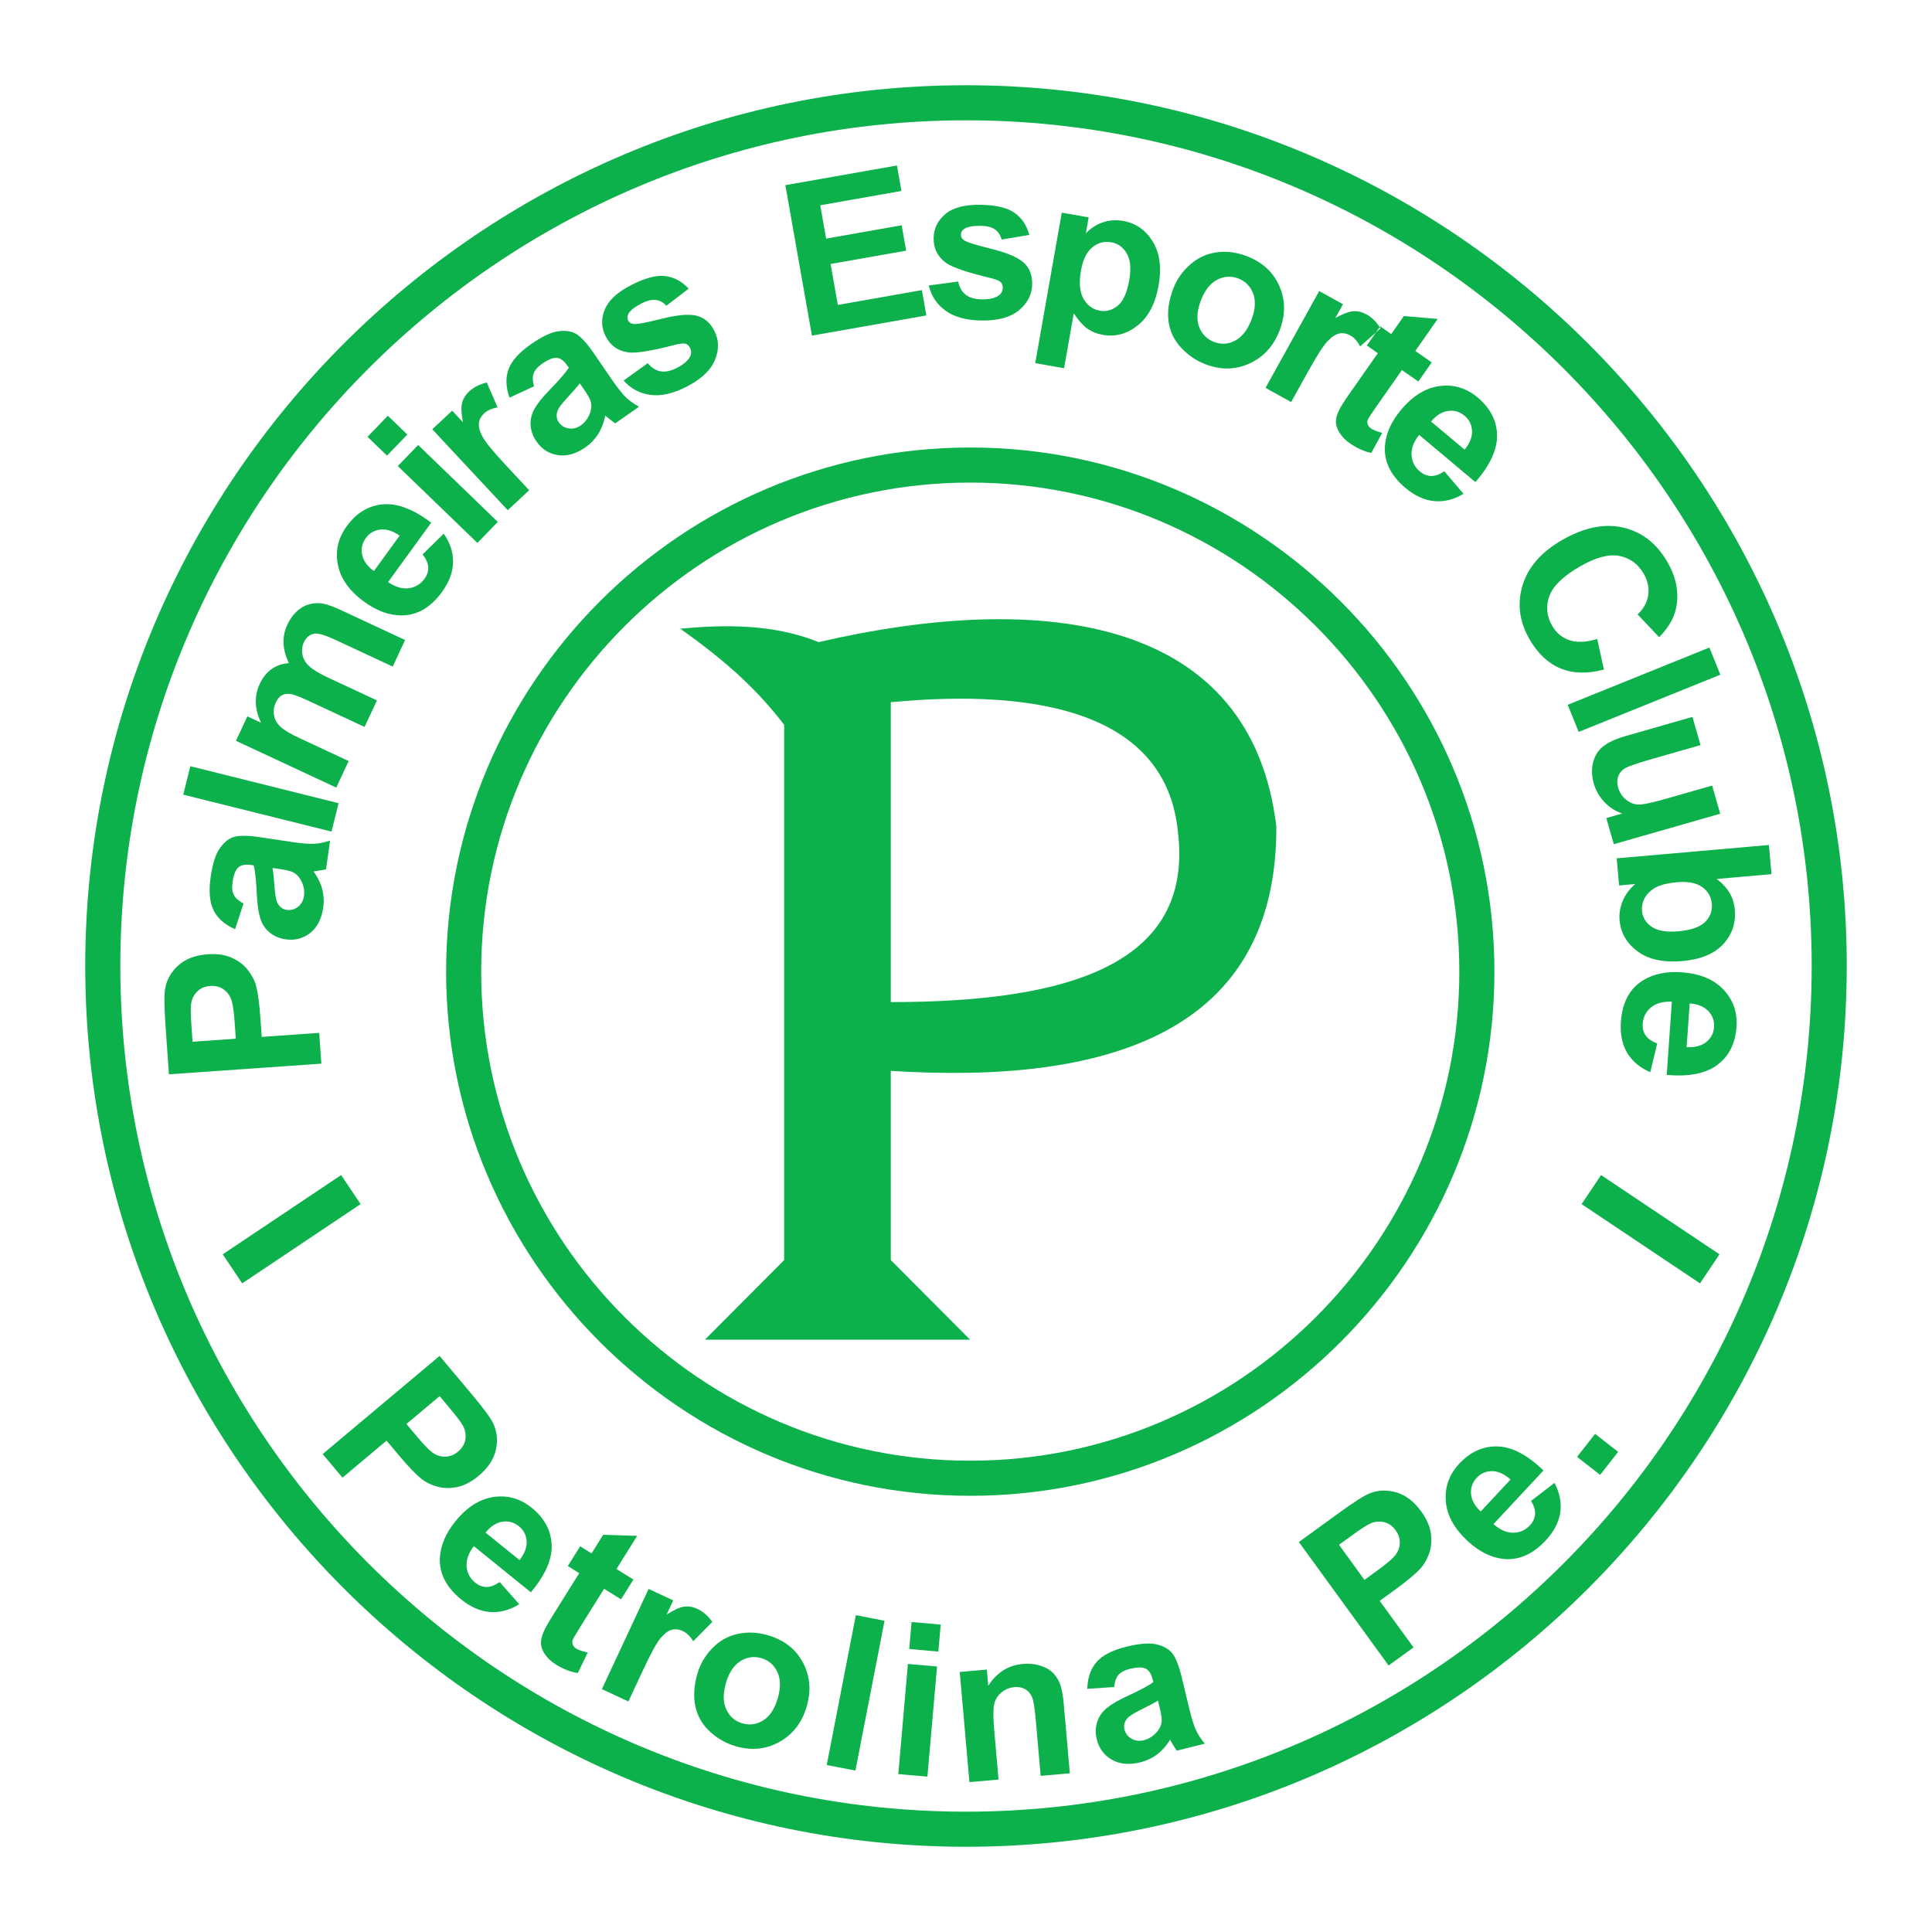
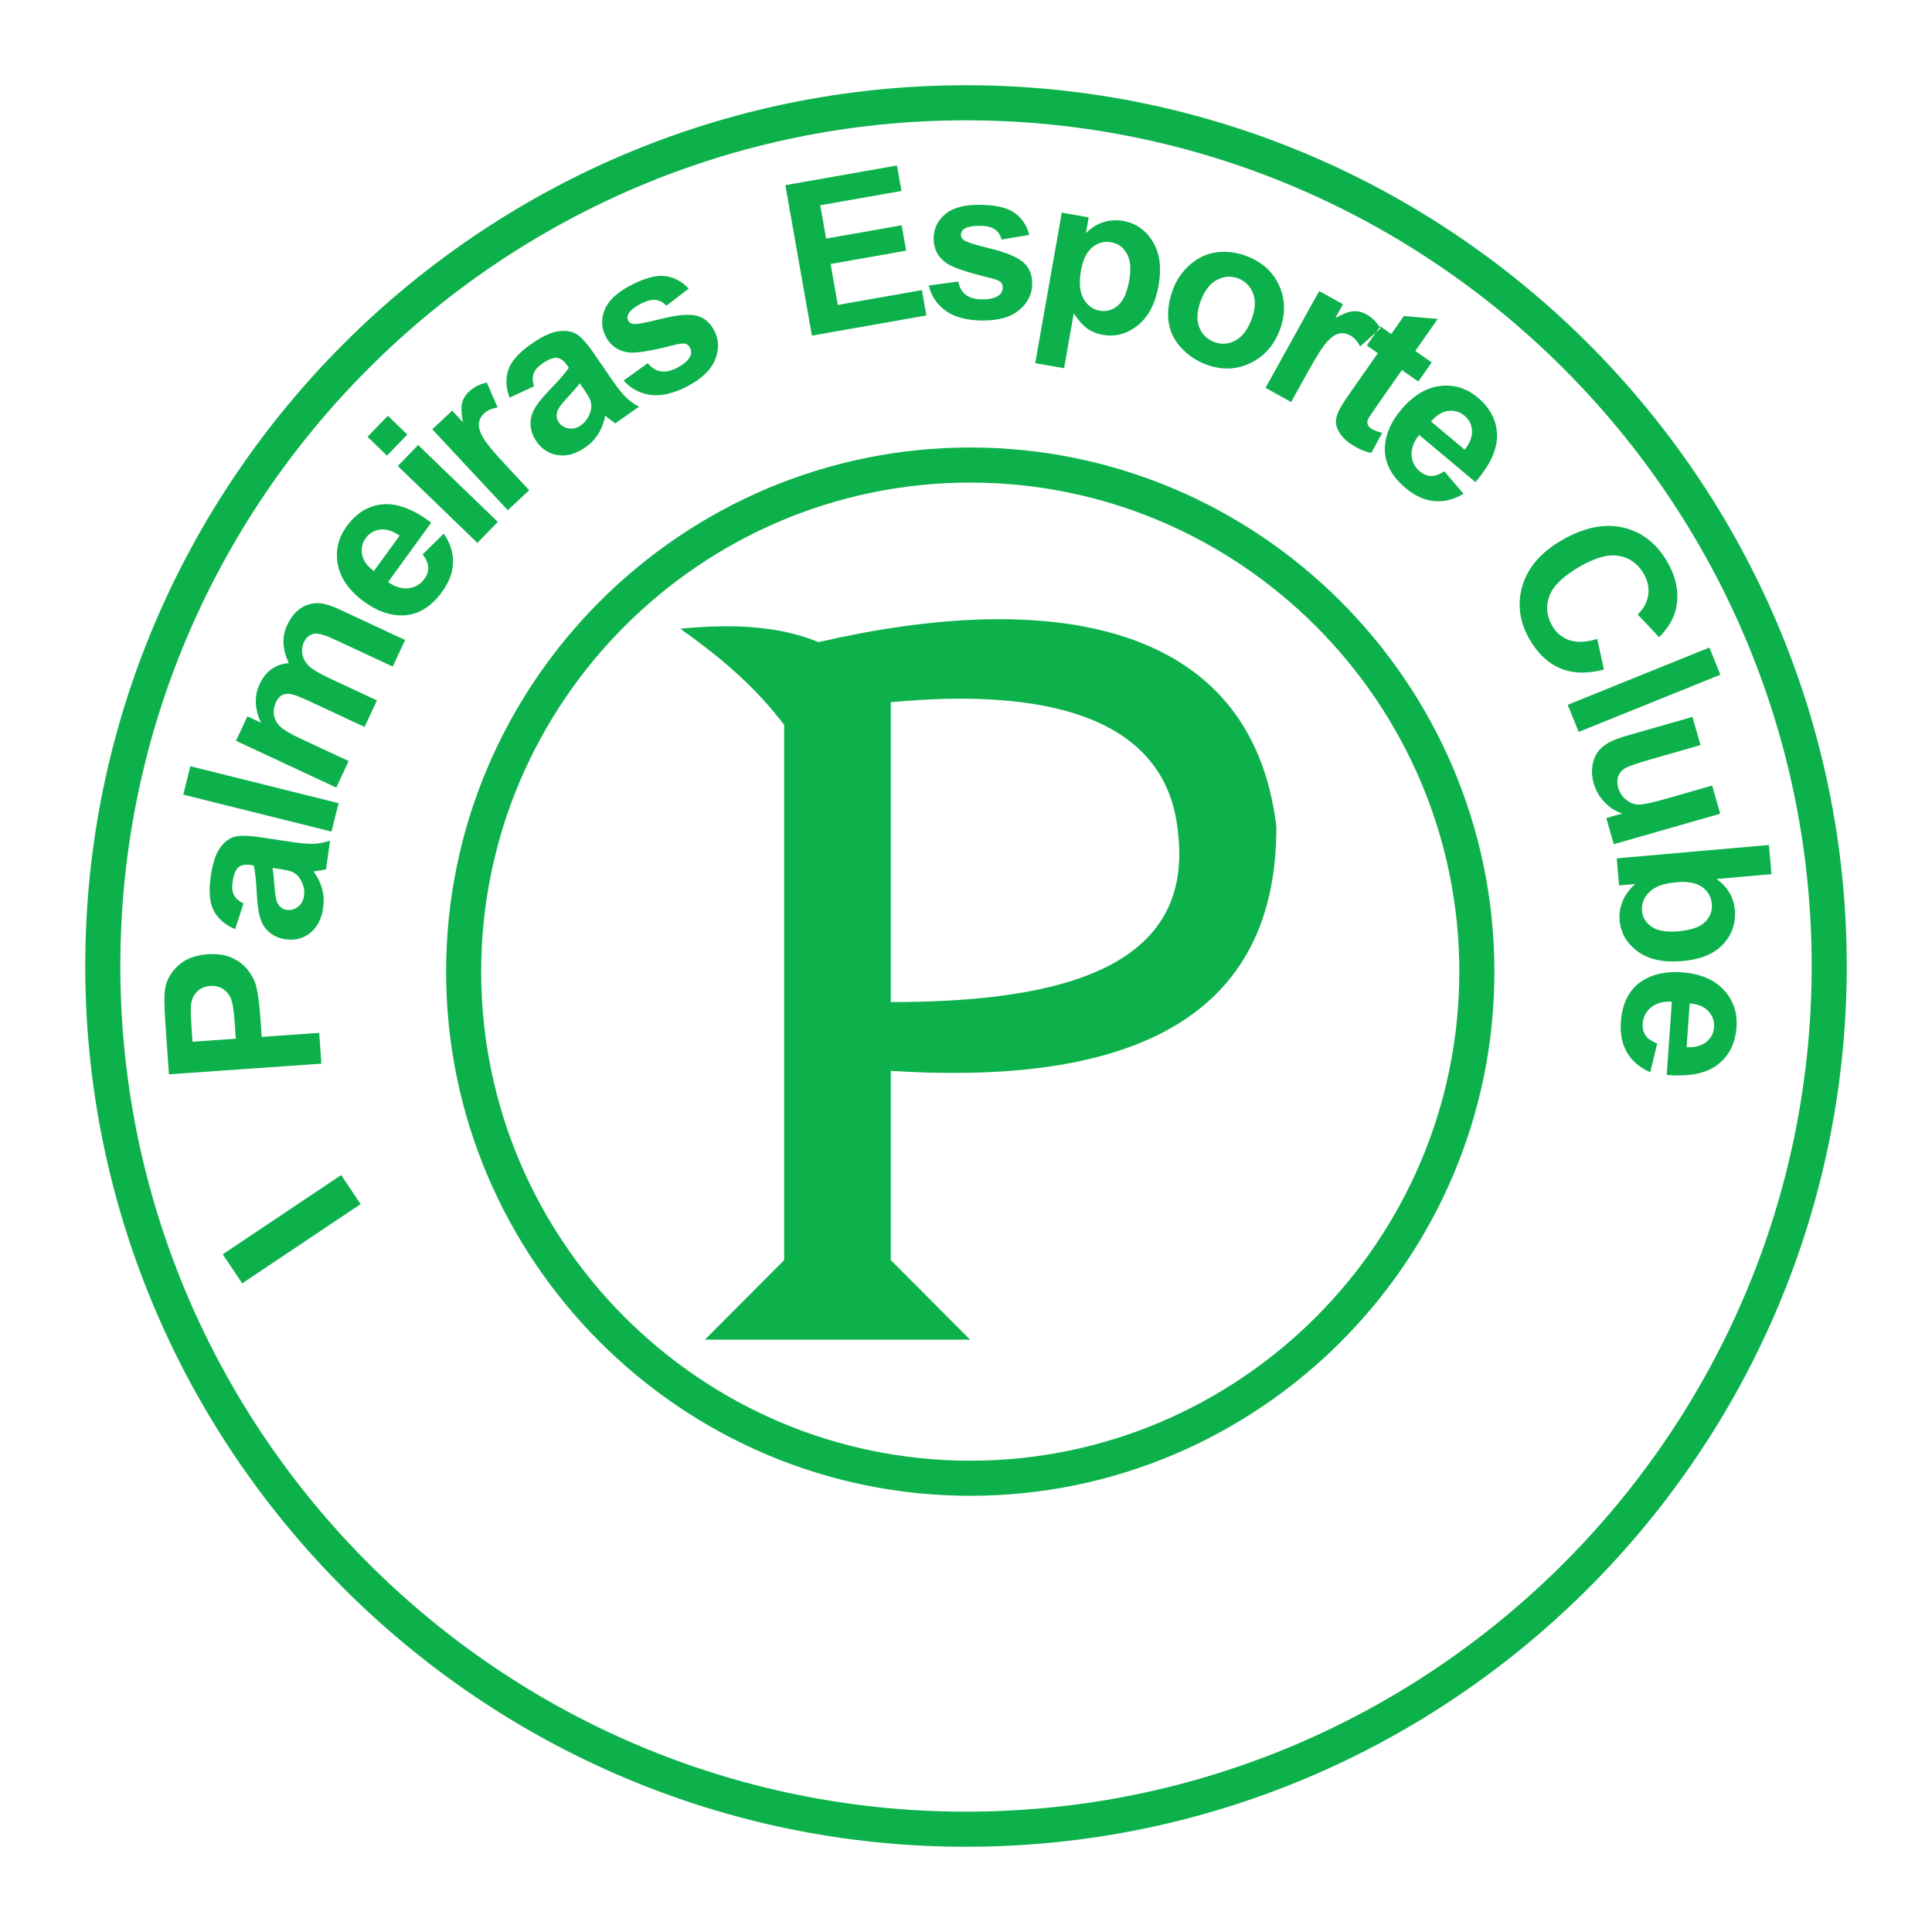
<svg xmlns="http://www.w3.org/2000/svg" version="1.0" id="Layer_1" x="0px" y="0px" width="192.756px" height="192.756px" viewBox="0 0 192.756 192.756" enable-background="new 0 0 192.756 192.756" xml:space="preserve">
  <g>
    <polygon fill-rule="evenodd" clip-rule="evenodd" fill="#FFFFFF" points="0,0 192.756,0 192.756,192.756 0,192.756 0,0  " />
    <path fill="#0DB14B" d="M96.378,8.504L96.378,8.504c24.201,0,46.169,9.869,62.087,25.787   c15.918,15.917,25.786,37.886,25.786,62.086v0.001v0.001c0,24.201-9.869,46.17-25.786,62.086   c-15.918,15.918-37.886,25.787-62.086,25.787h-0.001h-0.001c-24.201,0-46.169-9.869-62.087-25.787   C18.373,142.547,8.504,120.58,8.504,96.379v-0.001v0c0-24.201,9.869-46.169,25.787-62.087C50.208,18.373,72.177,8.504,96.377,8.504   H96.378L96.378,8.504z M96.379,12.004L96.379,12.004h-0.002c-23.234,0-44.327,9.476-59.611,24.761   C21.48,52.05,12.005,73.143,12.005,96.377v0v0.001c0,23.234,9.476,44.326,24.761,59.611c15.284,15.285,36.377,24.762,59.612,24.762   h0.001h0.001c23.234-0.002,44.327-9.477,59.611-24.762c15.285-15.285,24.761-36.377,24.761-59.611v-0.001v-0.001   c0-23.234-9.476-44.327-24.76-59.611C140.706,21.481,119.613,12.004,96.379,12.004L96.379,12.004z" />
    <path fill="#0DB14B" d="M96.803,44.647L96.803,44.647c14.403,0,27.477,5.873,36.949,15.346s15.345,22.546,15.346,36.948v0.001v0   c0,14.402-5.873,27.477-15.346,36.949s-22.546,15.346-36.948,15.346h-0.001h0c-14.403,0-27.477-5.873-36.95-15.346   c-9.472-9.473-15.345-22.547-15.345-36.948v-0.001v0c0-14.403,5.873-27.477,15.346-36.95c9.473-9.472,22.546-15.345,36.948-15.345   H96.803L96.803,44.647z M96.803,48.148L96.803,48.148h-0.002c-13.436,0-25.634,5.48-34.473,14.319   c-8.84,8.839-14.32,21.038-14.32,34.475v0v0.001c0,13.435,5.48,25.634,14.32,34.472c8.839,8.84,21.038,14.32,34.475,14.32h0h0.001   c13.435,0,25.633-5.48,34.472-14.318c8.84-8.84,14.32-21.039,14.32-34.475v0v-0.001c0-13.436-5.48-25.634-14.319-34.473   C122.438,53.628,110.239,48.148,96.803,48.148L96.803,48.148z" />
    <path fill-rule="evenodd" clip-rule="evenodd" fill="#0DB14B" d="M32.062,106.121l-15.208,1.066l-0.345-4.93   c-0.13-1.867-0.138-3.09-0.026-3.67c0.166-0.885,0.614-1.651,1.335-2.29c0.721-0.642,1.691-1.006,2.9-1.09   c0.933-0.065,1.732,0.051,2.391,0.343c0.658,0.293,1.191,0.691,1.589,1.188c0.398,0.496,0.679,1.012,0.832,1.543   c0.195,0.721,0.344,1.779,0.441,3.17l0.14,2.002l5.736-0.402L32.062,106.121L32.062,106.121z M19.21,103.936l4.317-0.303   l-0.118-1.682c-0.084-1.207-0.221-2.012-0.407-2.41c-0.189-0.396-0.462-0.699-0.815-0.908c-0.353-0.207-0.759-0.295-1.206-0.264   c-0.552,0.037-0.999,0.232-1.335,0.58c-0.335,0.352-0.536,0.781-0.589,1.285c-0.041,0.369-0.025,1.111,0.052,2.219L19.21,103.936   L19.21,103.936z M24.297,90.141l-0.84,2.562c-1.017-0.442-1.729-1.062-2.134-1.854c-0.405-0.792-0.509-1.902-0.31-3.321   c0.181-1.288,0.471-2.231,0.863-2.818c0.392-0.588,0.844-0.98,1.349-1.172c0.507-0.191,1.392-0.199,2.646-0.022l3.375,0.508   c0.959,0.134,1.678,0.188,2.146,0.159c0.468-0.028,0.983-0.135,1.54-0.314l-0.403,2.864c-0.202,0.047-0.5,0.1-0.891,0.157   c-0.177,0.025-0.297,0.045-0.354,0.056c0.41,0.561,0.697,1.144,0.857,1.739c0.162,0.596,0.198,1.216,0.109,1.851   c-0.159,1.126-0.591,1.974-1.29,2.535c-0.702,0.561-1.523,0.778-2.455,0.647c-0.619-0.087-1.152-0.313-1.593-0.674   c-0.441-0.363-0.755-0.83-0.936-1.397c-0.183-0.568-0.302-1.37-0.353-2.397c-0.062-1.389-0.168-2.36-0.314-2.912l-0.288-0.04   c-0.556-0.079-0.973,0.002-1.247,0.244c-0.274,0.24-0.468,0.741-0.575,1.503c-0.072,0.515-0.028,0.933,0.135,1.249   s0.485,0.602,0.968,0.852L24.297,90.141L24.297,90.141z M27.19,86.599c0.071,0.39,0.139,1,0.196,1.824   c0.057,0.827,0.156,1.377,0.286,1.647c0.212,0.416,0.528,0.653,0.939,0.71c0.403,0.057,0.775-0.045,1.113-0.304   c0.338-0.26,0.541-0.625,0.606-1.092c0.073-0.521-0.029-1.046-0.305-1.565c-0.211-0.388-0.499-0.663-0.862-0.826   c-0.236-0.108-0.702-0.213-1.396-0.311L27.19,86.599L27.19,86.599z M33.076,82.968L18.283,79.28l0.707-2.836l14.792,3.688   L33.076,82.968L33.076,82.968z M23.543,73.908l1.137-2.438l1.367,0.638c-0.654-1.368-0.699-2.659-0.138-3.863   c0.299-0.642,0.692-1.137,1.175-1.485c0.483-0.349,1.064-0.548,1.736-0.601c-0.328-0.687-0.506-1.35-0.533-1.98   c-0.026-0.632,0.096-1.24,0.365-1.817c0.342-0.732,0.783-1.287,1.315-1.655c0.536-0.37,1.157-0.548,1.851-0.53   c0.51,0.019,1.246,0.249,2.202,0.694l6.398,2.983l-1.236,2.651l-5.721-2.667c-0.993-0.463-1.679-0.669-2.049-0.623   c-0.49,0.068-0.857,0.357-1.094,0.867c-0.172,0.369-0.222,0.77-0.148,1.202c0.074,0.431,0.296,0.825,0.666,1.172   c0.369,0.348,1.024,0.743,1.967,1.183l4.805,2.241l-1.235,2.648l-5.485-2.558c-0.973-0.453-1.625-0.7-1.949-0.738   c-0.328-0.037-0.61,0.012-0.837,0.145c-0.23,0.134-0.427,0.372-0.584,0.71c-0.189,0.406-0.251,0.826-0.185,1.254   c0.069,0.429,0.277,0.812,0.626,1.146c0.348,0.333,1.004,0.728,1.964,1.175l4.863,2.268l-1.235,2.648L23.543,73.908L23.543,73.908z    M42.165,55.311l2.107-2.067c0.645,0.93,0.955,1.887,0.93,2.868c-0.022,0.982-0.392,1.966-1.104,2.946   c-1.128,1.555-2.473,2.336-4.031,2.343c-1.239-0.004-2.482-0.455-3.72-1.354c-1.48-1.075-2.36-2.307-2.636-3.688   c-0.274-1.382,0.017-2.668,0.876-3.851c0.966-1.33,2.168-2.061,3.603-2.191c1.436-0.13,3.048,0.48,4.834,1.83l-4.304,5.924   c0.712,0.494,1.398,0.698,2.051,0.618c0.655-0.082,1.182-0.397,1.577-0.941c0.269-0.37,0.396-0.756,0.376-1.153   c-0.019-0.397-0.206-0.828-0.562-1.281L42.165,55.311L42.165,55.311z M39.871,53.439c-0.695-0.478-1.345-0.68-1.943-0.602   c-0.6,0.077-1.079,0.359-1.428,0.84c-0.374,0.515-0.497,1.08-0.365,1.688c0.133,0.609,0.522,1.146,1.171,1.609L39.871,53.439   L39.871,53.439z M38.61,45.457l-1.943-1.877l2.03-2.102l1.945,1.878L38.61,45.457L38.61,45.457z M47.633,54.17l-7.944-7.671   l2.03-2.103l7.945,7.672L47.633,54.17L47.633,54.17z M52.797,48.911l-2.137,1.993l-7.532-8.077l1.986-1.852l1.072,1.149   c-0.166-0.859-0.194-1.502-0.083-1.927c0.111-0.425,0.337-0.799,0.682-1.12c0.485-0.453,1.084-0.757,1.784-0.911l1.076,2.481   c-0.577,0.104-1.022,0.299-1.331,0.586c-0.299,0.28-0.477,0.6-0.531,0.957c-0.054,0.357,0.06,0.811,0.343,1.35   c0.283,0.542,1.065,1.504,2.347,2.878L52.797,48.911L52.797,48.911z M53.28,38.543l-2.447,1.133c-0.37-1.045-0.403-1.989-0.1-2.826   c0.302-0.836,1.043-1.669,2.218-2.491c1.065-0.746,1.952-1.178,2.649-1.292c0.697-0.114,1.292-0.051,1.777,0.188   c0.486,0.241,1.094,0.882,1.821,1.921l1.93,2.814c0.556,0.793,1.007,1.356,1.348,1.678c0.34,0.322,0.769,0.626,1.279,0.911   l-2.368,1.659c-0.172-0.116-0.415-0.298-0.723-0.545c-0.139-0.112-0.235-0.187-0.283-0.221c-0.13,0.682-0.36,1.29-0.688,1.812   c-0.325,0.524-0.753,0.974-1.28,1.342c-0.931,0.652-1.846,0.915-2.733,0.786c-0.889-0.131-1.608-0.583-2.148-1.354   c-0.359-0.513-0.557-1.056-0.594-1.625c-0.035-0.57,0.092-1.119,0.384-1.637c0.291-0.521,0.796-1.155,1.513-1.894   c0.974-0.992,1.611-1.732,1.915-2.215l-0.167-0.238c-0.322-0.46-0.666-0.71-1.028-0.746c-0.363-0.036-0.862,0.165-1.492,0.605   c-0.427,0.298-0.701,0.615-0.822,0.95c-0.121,0.335-0.109,0.766,0.037,1.289L53.28,38.543L53.28,38.543z M57.843,38.243   c-0.237,0.318-0.637,0.784-1.2,1.388c-0.566,0.606-0.901,1.054-1.01,1.333c-0.159,0.439-0.117,0.832,0.121,1.172   c0.233,0.333,0.561,0.536,0.982,0.606c0.42,0.07,0.826-0.031,1.211-0.301c0.431-0.301,0.746-0.735,0.938-1.291   c0.139-0.419,0.144-0.817,0.016-1.193c-0.082-0.248-0.323-0.659-0.725-1.232L57.843,38.243L57.843,38.243z M62.219,37.963   l2.411-1.729c0.366,0.45,0.791,0.722,1.264,0.81c0.474,0.088,1.017-0.021,1.629-0.333c0.673-0.342,1.117-0.727,1.329-1.146   c0.139-0.289,0.137-0.579-0.01-0.868c-0.101-0.197-0.248-0.334-0.437-0.399c-0.191-0.058-0.543-0.024-1.045,0.101   c-2.336,0.606-3.884,0.861-4.642,0.765c-1.049-0.133-1.815-0.674-2.296-1.618c-0.434-0.851-0.462-1.74-0.083-2.663   c0.376-0.924,1.273-1.749,2.687-2.468c1.347-0.686,2.461-0.978,3.339-0.872c0.879,0.105,1.661,0.523,2.345,1.256l-2.225,1.705   c-0.298-0.329-0.651-0.522-1.045-0.576c-0.396-0.053-0.871,0.058-1.413,0.334c-0.686,0.349-1.127,0.695-1.325,1.039   c-0.129,0.234-0.14,0.462-0.029,0.68c0.094,0.185,0.264,0.3,0.502,0.34c0.32,0.054,1.258-0.116,2.803-0.509   c1.546-0.391,2.715-0.499,3.495-0.322c0.779,0.188,1.381,0.694,1.803,1.522c0.459,0.9,0.478,1.869,0.056,2.901   c-0.424,1.032-1.375,1.927-2.85,2.679c-1.341,0.683-2.543,0.951-3.599,0.806c-1.059-0.145-1.948-0.623-2.663-1.433L62.219,37.963   L62.219,37.963z M81.005,33.487l-2.65-15.013l11.135-1.963l0.448,2.54l-8.102,1.429l0.587,3.327l7.538-1.329l0.446,2.532   l-7.538,1.329l0.72,4.085l8.389-1.479l0.445,2.529L81.005,33.487L81.005,33.487z M92.662,28.483l2.941-0.394   c0.112,0.569,0.359,1.008,0.736,1.308s0.908,0.459,1.595,0.471c0.755,0.013,1.327-0.118,1.711-0.388   c0.258-0.189,0.393-0.447,0.398-0.771c0.004-0.221-0.062-0.411-0.198-0.557c-0.141-0.141-0.468-0.277-0.97-0.402   c-2.349-0.562-3.834-1.063-4.458-1.503c-0.864-0.61-1.287-1.448-1.268-2.508c0.017-0.955,0.41-1.753,1.176-2.39   c0.767-0.64,1.946-0.945,3.531-0.918c1.512,0.027,2.633,0.292,3.357,0.797c0.728,0.505,1.222,1.242,1.481,2.209l-2.765,0.461   c-0.108-0.431-0.33-0.767-0.652-0.999c-0.325-0.233-0.797-0.357-1.405-0.368c-0.77-0.013-1.322,0.085-1.657,0.295   c-0.225,0.145-0.341,0.343-0.346,0.586c-0.003,0.208,0.093,0.389,0.284,0.536c0.256,0.198,1.165,0.488,2.714,0.867   c1.549,0.381,2.632,0.835,3.236,1.357c0.601,0.531,0.895,1.261,0.878,2.191c-0.018,1.01-0.455,1.874-1.312,2.587   c-0.859,0.713-2.119,1.056-3.773,1.027c-1.505-0.027-2.693-0.354-3.556-0.979c-0.867-0.624-1.428-1.464-1.678-2.515V28.483   L92.662,28.483z M105.933,21.213l2.684,0.474l-0.281,1.597c0.442-0.484,0.992-0.845,1.646-1.081s1.345-0.291,2.068-0.164   c1.263,0.223,2.249,0.908,2.954,2.052c0.706,1.145,0.904,2.604,0.593,4.371c-0.32,1.815-1.014,3.151-2.079,4   c-1.066,0.852-2.232,1.167-3.493,0.944c-0.6-0.105-1.127-0.322-1.57-0.645c-0.445-0.326-0.888-0.828-1.325-1.504l-0.966,5.481   l-2.879-0.508L105.933,21.213L105.933,21.213z M107.854,26.97c-0.216,1.221-0.133,2.168,0.247,2.836   c0.382,0.669,0.922,1.067,1.619,1.19c0.668,0.118,1.274-0.053,1.81-0.51c0.539-0.456,0.918-1.299,1.133-2.521   c0.2-1.139,0.122-2.03-0.238-2.661c-0.361-0.634-0.879-1.012-1.555-1.131c-0.703-0.124-1.334,0.045-1.894,0.506   C108.418,25.141,108.042,25.907,107.854,26.97L107.854,26.97z M117.07,28.76c0.348-0.904,0.909-1.696,1.679-2.373   s1.654-1.082,2.642-1.212c0.99-0.132,1.994-0.005,3.001,0.382c1.561,0.599,2.646,1.596,3.254,2.992   c0.608,1.395,0.615,2.868,0.021,4.416c-0.598,1.558-1.599,2.659-2.997,3.299c-1.401,0.639-2.866,0.667-4.394,0.08   c-0.946-0.363-1.765-0.923-2.459-1.679c-0.694-0.756-1.106-1.634-1.235-2.629C116.454,31.037,116.616,29.943,117.07,28.76   L117.07,28.76z M119.812,29.979c-0.393,1.023-0.453,1.901-0.176,2.63s0.771,1.233,1.482,1.505c0.713,0.274,1.416,0.233,2.104-0.125   c0.689-0.358,1.236-1.058,1.635-2.094c0.387-1.008,0.442-1.879,0.17-2.605c-0.272-0.727-0.767-1.231-1.479-1.505   c-0.711-0.273-1.414-0.231-2.108,0.125c-0.693,0.356-1.238,1.048-1.631,2.071L119.812,29.979L119.812,29.979z M128.818,40.113   l-2.556-1.417l5.354-9.66l2.374,1.316l-0.762,1.375c0.767-0.423,1.369-0.649,1.808-0.675s0.863,0.074,1.275,0.302   c0.581,0.322,1.055,0.797,1.418,1.416l-2.027,1.79c-0.276-0.517-0.601-0.88-0.969-1.084c-0.357-0.199-0.718-0.269-1.073-0.209   c-0.355,0.06-0.753,0.308-1.178,0.743c-0.429,0.437-1.101,1.479-2.012,3.122L128.818,40.113L128.818,40.113z M142.844,36.159   l-1.338,1.907l-1.635-1.145l-2.554,3.647c-0.516,0.737-0.802,1.179-0.858,1.322c-0.054,0.145-0.052,0.297,0.003,0.45   c0.055,0.158,0.162,0.293,0.321,0.404c0.22,0.154,0.596,0.303,1.123,0.446l-1.095,2c-0.725-0.153-1.441-0.476-2.145-0.968   c-0.431-0.301-0.77-0.646-1.013-1.033c-0.245-0.388-0.369-0.755-0.37-1.097c-0.001-0.342,0.104-0.734,0.318-1.169   c0.144-0.312,0.512-0.895,1.104-1.74l2.762-3.945l-1.1-0.77l1.336-1.909l1.1,0.77l1.259-1.797l3.381,0.286l-2.236,3.194   L142.844,36.159L142.844,36.159z M144.102,47.021l1.915,2.246c-0.973,0.579-1.949,0.821-2.926,0.728   c-0.979-0.091-1.934-0.528-2.862-1.307c-1.472-1.235-2.157-2.63-2.056-4.185c0.091-1.235,0.627-2.443,1.61-3.616   c1.177-1.401,2.466-2.194,3.863-2.373c1.397-0.178,2.661,0.203,3.78,1.143c1.26,1.056,1.905,2.307,1.935,3.747   c0.03,1.441-0.691,3.007-2.162,4.695l-5.609-4.707c-0.542,0.676-0.794,1.346-0.76,2.003c0.036,0.659,0.313,1.207,0.829,1.639   c0.35,0.293,0.727,0.447,1.124,0.456c0.397,0.008,0.839-0.148,1.316-0.471L144.102,47.021L144.102,47.021z M146.129,44.864   c0.524-0.661,0.772-1.295,0.735-1.897c-0.035-0.604-0.283-1.101-0.739-1.483c-0.487-0.409-1.042-0.57-1.658-0.481   c-0.617,0.089-1.18,0.441-1.688,1.055L146.129,44.864L146.129,44.864z M159.356,63.747l0.669,3.058   c-1.668,0.436-3.12,0.396-4.349-0.122c-1.231-0.517-2.258-1.486-3.075-2.902c-1.013-1.754-1.247-3.543-0.701-5.36   c0.546-1.821,1.859-3.333,3.935-4.532c2.198-1.268,4.234-1.687,6.104-1.255c1.871,0.435,3.342,1.576,4.409,3.424   c0.933,1.615,1.214,3.204,0.842,4.764c-0.22,0.926-0.771,1.845-1.653,2.753l-2.153-2.275c0.593-0.549,0.945-1.19,1.056-1.913   s-0.039-1.44-0.448-2.148c-0.564-0.978-1.376-1.57-2.427-1.774c-1.054-0.204-2.371,0.148-3.943,1.056   c-1.668,0.963-2.686,1.953-3.047,2.96c-0.362,1.008-0.265,1.997,0.288,2.956c0.41,0.71,0.988,1.191,1.731,1.438   c0.746,0.25,1.668,0.21,2.762-0.127L159.356,63.747L159.356,63.747z M156.411,70.317l14.135-5.711l1.095,2.709l-14.135,5.711   L156.411,70.317L156.411,70.317z M160.261,81.621l1.587-0.458c-0.674-0.224-1.27-0.606-1.774-1.14   c-0.507-0.534-0.863-1.155-1.064-1.854c-0.204-0.713-0.23-1.399-0.079-2.053c0.151-0.657,0.475-1.196,0.967-1.61   c0.494-0.415,1.241-0.768,2.239-1.054l6.72-1.927l0.806,2.812l-4.878,1.398c-1.492,0.428-2.396,0.745-2.701,0.941   c-0.307,0.197-0.521,0.466-0.636,0.793c-0.119,0.328-0.118,0.704,0.002,1.125c0.138,0.479,0.395,0.875,0.764,1.177   c0.369,0.303,0.774,0.472,1.203,0.499c0.428,0.027,1.406-0.176,2.925-0.611l4.479-1.284l0.806,2.809l-10.617,3.044L160.261,81.621   L160.261,81.621z M161.298,85.635l15.188-1.329l0.255,2.911l-5.47,0.479c1.099,0.81,1.705,1.829,1.812,3.059   c0.117,1.339-0.271,2.49-1.165,3.452s-2.25,1.522-4.064,1.681c-1.88,0.164-3.366-0.156-4.459-0.96s-1.698-1.849-1.81-3.125   c-0.055-0.628,0.048-1.262,0.309-1.902s0.681-1.207,1.257-1.702l-1.615,0.142L161.298,85.635L161.298,85.635z M167.291,88.024   c-1.142,0.1-1.969,0.353-2.48,0.759c-0.729,0.569-1.059,1.276-0.985,2.111c0.057,0.642,0.38,1.167,0.965,1.571   c0.589,0.404,1.477,0.554,2.657,0.451c1.257-0.11,2.144-0.418,2.658-0.922c0.517-0.503,0.744-1.112,0.682-1.824   c-0.061-0.697-0.385-1.255-0.966-1.671c-0.58-0.416-1.428-0.575-2.53-0.478V88.024L167.291,88.024z M165.34,104.104l-0.691,2.869   c-1.04-0.445-1.811-1.094-2.309-1.938c-0.501-0.846-0.71-1.877-0.625-3.086c0.134-1.916,0.859-3.291,2.178-4.121   c1.053-0.654,2.346-0.93,3.871-0.823c1.825,0.128,3.225,0.706,4.19,1.729c0.965,1.027,1.4,2.273,1.298,3.73   c-0.114,1.641-0.746,2.896-1.895,3.768c-1.147,0.873-2.839,1.209-5.069,1.012l0.511-7.305c-0.865-0.041-1.556,0.148-2.067,0.562   c-0.512,0.416-0.791,0.963-0.838,1.633c-0.031,0.455,0.065,0.852,0.292,1.178s0.613,0.592,1.154,0.789V104.104L165.34,104.104z    M168.276,104.477c0.844,0.035,1.503-0.137,1.968-0.521c0.468-0.383,0.724-0.875,0.766-1.469c0.044-0.635-0.15-1.18-0.585-1.625   c-0.436-0.447-1.051-0.695-1.846-0.746L168.276,104.477L168.276,104.477z" />
-     <path fill-rule="evenodd" clip-rule="evenodd" fill="#0DB14B" d="M32.192,145.072l11.665-9.791l3.172,3.779   c1.201,1.434,1.929,2.418,2.177,2.947c0.385,0.816,0.476,1.697,0.268,2.639c-0.208,0.941-0.778,1.807-1.706,2.586   c-0.716,0.602-1.429,0.977-2.133,1.125c-0.705,0.148-1.368,0.139-1.983-0.027c-0.616-0.166-1.142-0.418-1.578-0.756   c-0.583-0.469-1.323-1.238-2.217-2.303l-1.29-1.537l-4.399,3.691L32.192,145.072L32.192,145.072z M43.862,139.293l-3.314,2.777   l1.082,1.291c0.778,0.928,1.363,1.5,1.745,1.709c0.384,0.211,0.786,0.297,1.192,0.254c0.408-0.039,0.788-0.203,1.132-0.492   c0.423-0.357,0.669-0.777,0.736-1.254c0.064-0.482-0.026-0.947-0.278-1.385c-0.182-0.326-0.631-0.916-1.342-1.762L43.862,139.293   L43.862,139.293z M49.851,157.84l1.953,2.213c-0.96,0.592-1.934,0.852-2.91,0.777c-0.977-0.074-1.938-0.492-2.88-1.256   c-1.489-1.205-2.201-2.588-2.13-4.141c0.069-1.238,0.585-2.455,1.546-3.643c1.151-1.422,2.424-2.232,3.817-2.436   c1.394-0.203,2.663,0.156,3.798,1.074c1.274,1.033,1.939,2.271,1.995,3.707c0.057,1.439-0.636,3.018-2.075,4.73l-5.686-4.604   c-0.528,0.684-0.768,1.359-0.723,2.014c0.046,0.658,0.333,1.199,0.854,1.621c0.356,0.289,0.735,0.432,1.132,0.438   c0.397,0.004,0.835-0.164,1.307-0.492L49.851,157.84L49.851,157.84z M51.838,155.652c0.513-0.666,0.747-1.305,0.701-1.906   c-0.044-0.604-0.301-1.096-0.763-1.469c-0.493-0.398-1.05-0.553-1.667-0.453c-0.612,0.098-1.167,0.461-1.665,1.084L51.838,155.652   L51.838,155.652z M63.197,157.594l-1.236,1.973l-1.69-1.055l-2.356,3.771c-0.477,0.762-0.74,1.223-0.788,1.365   c-0.045,0.146-0.038,0.299,0.027,0.451c0.063,0.154,0.176,0.283,0.34,0.385c0.227,0.143,0.611,0.271,1.145,0.383l-0.989,2.055   c-0.729-0.115-1.459-0.398-2.187-0.854c-0.446-0.279-0.804-0.605-1.066-0.979c-0.265-0.373-0.408-0.734-0.425-1.072   c-0.019-0.342,0.066-0.738,0.254-1.184c0.127-0.32,0.464-0.92,1.011-1.795l2.55-4.08l-1.137-0.711l1.232-1.973l1.137,0.711   l1.162-1.859l3.389,0.107l-2.065,3.305L63.197,157.594L63.197,157.594z M62.696,169.756l-2.646-1.232l4.663-9.998l2.457,1.145   l-0.662,1.42c0.734-0.475,1.318-0.74,1.753-0.797c0.435-0.057,0.868,0.016,1.295,0.215c0.602,0.279,1.104,0.719,1.509,1.311   l-1.896,1.924c-0.312-0.494-0.66-0.832-1.043-1.012c-0.368-0.172-0.732-0.219-1.082-0.135c-0.35,0.084-0.729,0.357-1.123,0.822   c-0.396,0.465-0.993,1.551-1.785,3.252L62.696,169.756L62.696,169.756z M69.586,166.969c0.266-0.93,0.755-1.77,1.462-2.508   c0.707-0.74,1.552-1.223,2.525-1.438c0.973-0.217,1.98-0.18,3.02,0.119c1.605,0.461,2.771,1.361,3.497,2.693   c0.724,1.334,0.86,2.801,0.404,4.391c-0.46,1.605-1.359,2.789-2.696,3.545c-1.336,0.758-2.793,0.912-4.364,0.461   c-0.972-0.277-1.835-0.764-2.592-1.455c-0.756-0.691-1.246-1.531-1.46-2.51c-0.214-0.98-0.149-2.082,0.199-3.297L69.586,166.969   L69.586,166.969z M72.419,167.943c-0.301,1.051-0.285,1.93,0.053,2.631c0.339,0.703,0.878,1.16,1.607,1.369   c0.731,0.211,1.428,0.107,2.083-0.311c0.658-0.416,1.139-1.16,1.444-2.221c0.298-1.041,0.279-1.912-0.055-2.613   c-0.337-0.701-0.873-1.158-1.605-1.367c-0.729-0.209-1.427-0.107-2.085,0.311c-0.66,0.416-1.143,1.152-1.445,2.203L72.419,167.943   L72.419,167.943z M82.483,176.096l2.903-14.951l2.865,0.559l-2.906,14.949L82.483,176.096L82.483,176.096z M90.715,164.518   l0.232-2.689l2.908,0.256l-0.235,2.691L90.715,164.518L90.715,164.518z M89.623,177.002l0.958-10.992l2.908,0.254l-0.961,10.99   L89.623,177.002L89.623,177.002z M106.737,176.924l-2.91,0.254l-0.491-5.607c-0.104-1.186-0.232-1.951-0.386-2.285   c-0.153-0.338-0.382-0.592-0.677-0.762c-0.296-0.168-0.644-0.234-1.036-0.201c-0.504,0.045-0.945,0.223-1.319,0.531   c-0.375,0.311-0.62,0.705-0.727,1.172s-0.109,1.316-0.002,2.543l0.436,4.979l-2.908,0.254l-0.962-10.99l2.704-0.236l0.141,1.613   c0.849-1.326,2.004-2.053,3.459-2.18c0.639-0.055,1.237,0.01,1.787,0.193c0.554,0.184,0.983,0.443,1.284,0.777   c0.304,0.334,0.533,0.727,0.678,1.172c0.146,0.447,0.259,1.096,0.333,1.945L106.737,176.924L106.737,176.924z M111.167,168.316   l-2.688,0.18c0.03-1.105,0.338-1.996,0.919-2.668s1.567-1.186,2.959-1.531c1.264-0.316,2.246-0.4,2.936-0.258   c0.69,0.145,1.222,0.418,1.588,0.814c0.366,0.398,0.705,1.215,1.012,2.443l0.793,3.312c0.234,0.941,0.453,1.627,0.656,2.049   c0.202,0.422,0.493,0.861,0.867,1.307l-2.803,0.699c-0.121-0.166-0.282-0.424-0.479-0.768c-0.087-0.154-0.152-0.26-0.187-0.309   c-0.364,0.592-0.795,1.074-1.287,1.445s-1.053,0.639-1.677,0.793c-1.102,0.275-2.046,0.193-2.828-0.246   c-0.782-0.441-1.291-1.119-1.519-2.033c-0.15-0.604-0.14-1.18,0.03-1.725s0.485-1.008,0.941-1.389   c0.457-0.381,1.154-0.791,2.089-1.223c1.261-0.578,2.124-1.043,2.578-1.383l-0.07-0.283c-0.136-0.541-0.367-0.898-0.692-1.062   s-0.862-0.154-1.61,0.031c-0.501,0.125-0.873,0.324-1.103,0.592c-0.234,0.266-0.378,0.676-0.428,1.215L111.167,168.316   L111.167,168.316z M115.53,169.67c-0.332,0.211-0.871,0.502-1.617,0.863c-0.745,0.365-1.219,0.662-1.419,0.881   c-0.303,0.354-0.405,0.734-0.304,1.137c0.098,0.395,0.331,0.701,0.697,0.916c0.368,0.215,0.781,0.266,1.237,0.152   c0.511-0.127,0.959-0.418,1.338-0.867c0.278-0.342,0.426-0.711,0.441-1.107c0.012-0.256-0.066-0.729-0.235-1.406L115.53,169.67   L115.53,169.67z M138.543,166.168l-8.954-12.318l3.992-2.9c1.513-1.1,2.547-1.756,3.092-1.967c0.841-0.328,1.726-0.355,2.65-0.084   c0.925,0.273,1.749,0.902,2.46,1.883c0.55,0.756,0.876,1.494,0.975,2.207c0.098,0.713,0.044,1.373-0.165,1.977   c-0.209,0.602-0.498,1.109-0.864,1.521c-0.51,0.549-1.327,1.232-2.453,2.051l-1.623,1.18l3.376,4.646L138.543,166.168   L138.543,166.168z M133.593,154.123l2.539,3.502l1.362-0.99c0.979-0.713,1.592-1.256,1.826-1.623   c0.238-0.367,0.351-0.762,0.337-1.17c-0.01-0.41-0.148-0.801-0.413-1.164c-0.325-0.447-0.728-0.723-1.199-0.822   c-0.476-0.098-0.945-0.039-1.399,0.18c-0.339,0.16-0.958,0.566-1.853,1.217L133.593,154.123L133.593,154.123z M152.752,149.744   l2.343-1.793c0.524,0.998,0.715,1.988,0.572,2.957c-0.142,0.969-0.627,1.898-1.453,2.785c-1.307,1.4-2.735,2.014-4.28,1.836   c-1.23-0.154-2.407-0.754-3.525-1.797c-1.337-1.246-2.058-2.574-2.163-3.979c-0.104-1.404,0.341-2.645,1.337-3.713   c1.119-1.199,2.4-1.775,3.837-1.73c1.438,0.043,2.967,0.844,4.574,2.4l-4.989,5.35c0.646,0.574,1.303,0.861,1.958,0.861   c0.659,0,1.22-0.248,1.678-0.738c0.312-0.336,0.482-0.703,0.514-1.1c0.032-0.396-0.104-0.846-0.4-1.338L152.752,149.744   L152.752,149.744z M150.708,147.609c-0.629-0.559-1.251-0.836-1.854-0.832c-0.605,0.002-1.113,0.225-1.518,0.658   c-0.434,0.465-0.624,1.01-0.569,1.631c0.055,0.619,0.379,1.197,0.965,1.736L150.708,147.609L150.708,147.609z M159.648,147.15   l-2.303-1.795l1.797-2.301l2.301,1.797L159.648,147.15L159.648,147.15z" />
    <polygon fill="#0DB14B" points="35.978,120.135 24.164,128.041 22.222,125.143 34.036,117.236 35.978,120.135  " />
-     <polygon fill="#0DB14B" points="159.738,117.236 171.552,125.143 169.609,128.041 157.796,120.135 159.738,117.236  " />
    <path fill-rule="evenodd" clip-rule="evenodd" fill="#0DB14B" d="M67.872,62.731c4.774,3.377,7.773,6.208,10.365,9.585l0,53.402   l-7.911,7.941h26.46l-7.911-7.941V69.304C83.875,63.734,77.874,61.727,67.872,62.731L67.872,62.731z" />
    <path fill-rule="evenodd" clip-rule="evenodd" fill="#0DB14B" d="M81.511,64.101c22.962-5.343,43.337-2.357,45.83,18.348   c0.081,20.452-16.594,25.836-38.736,24.374v-6.846c18.051,0.047,30.51-3.789,28.916-16.98c-1.15-11.74-13.656-14.359-28.644-12.937   L81.511,64.101L81.511,64.101z" />
  </g>
</svg>